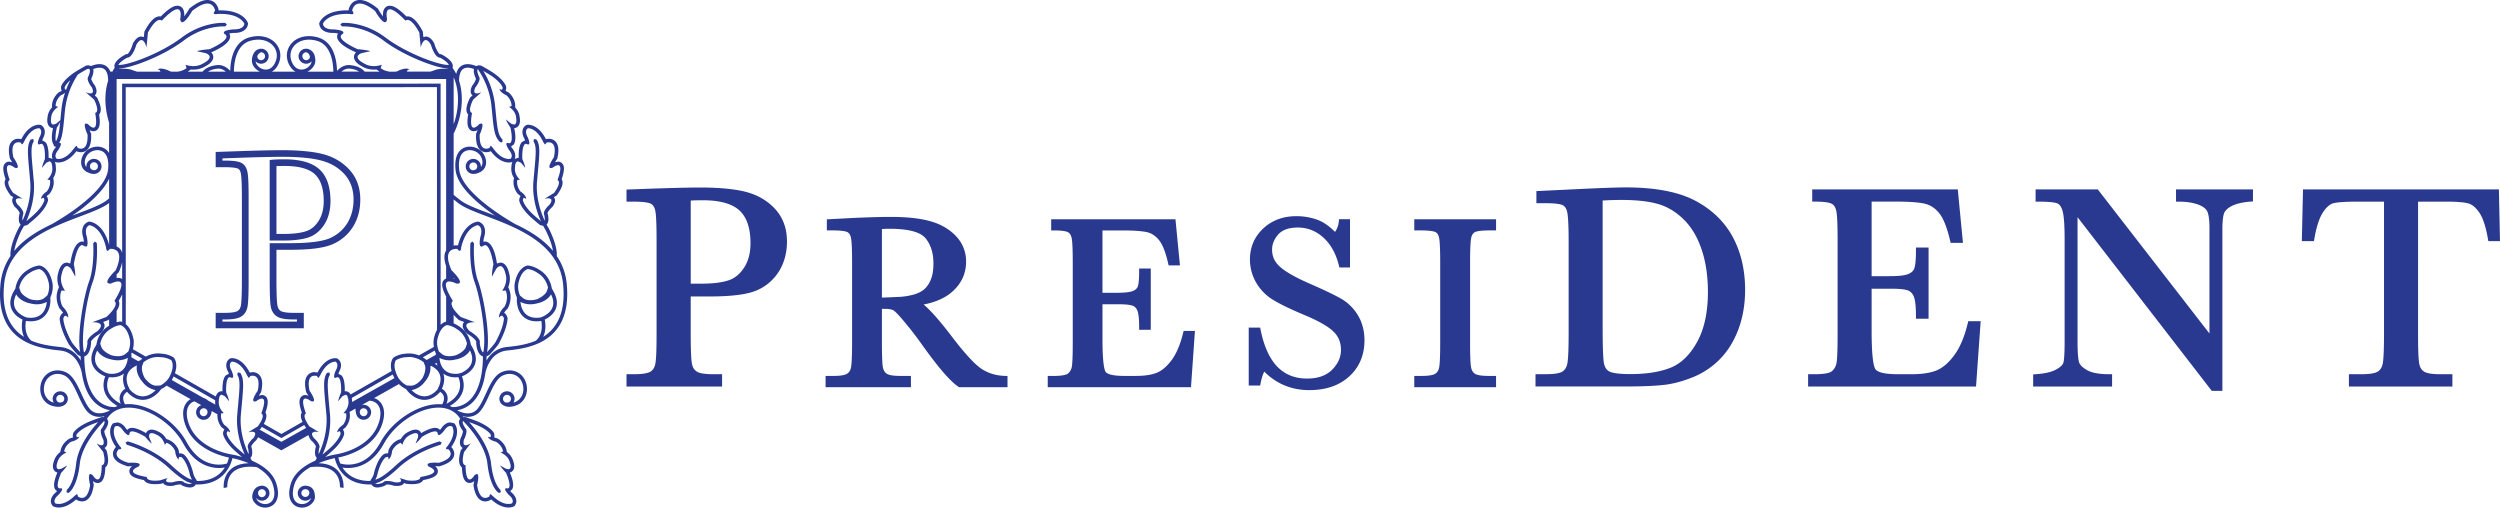
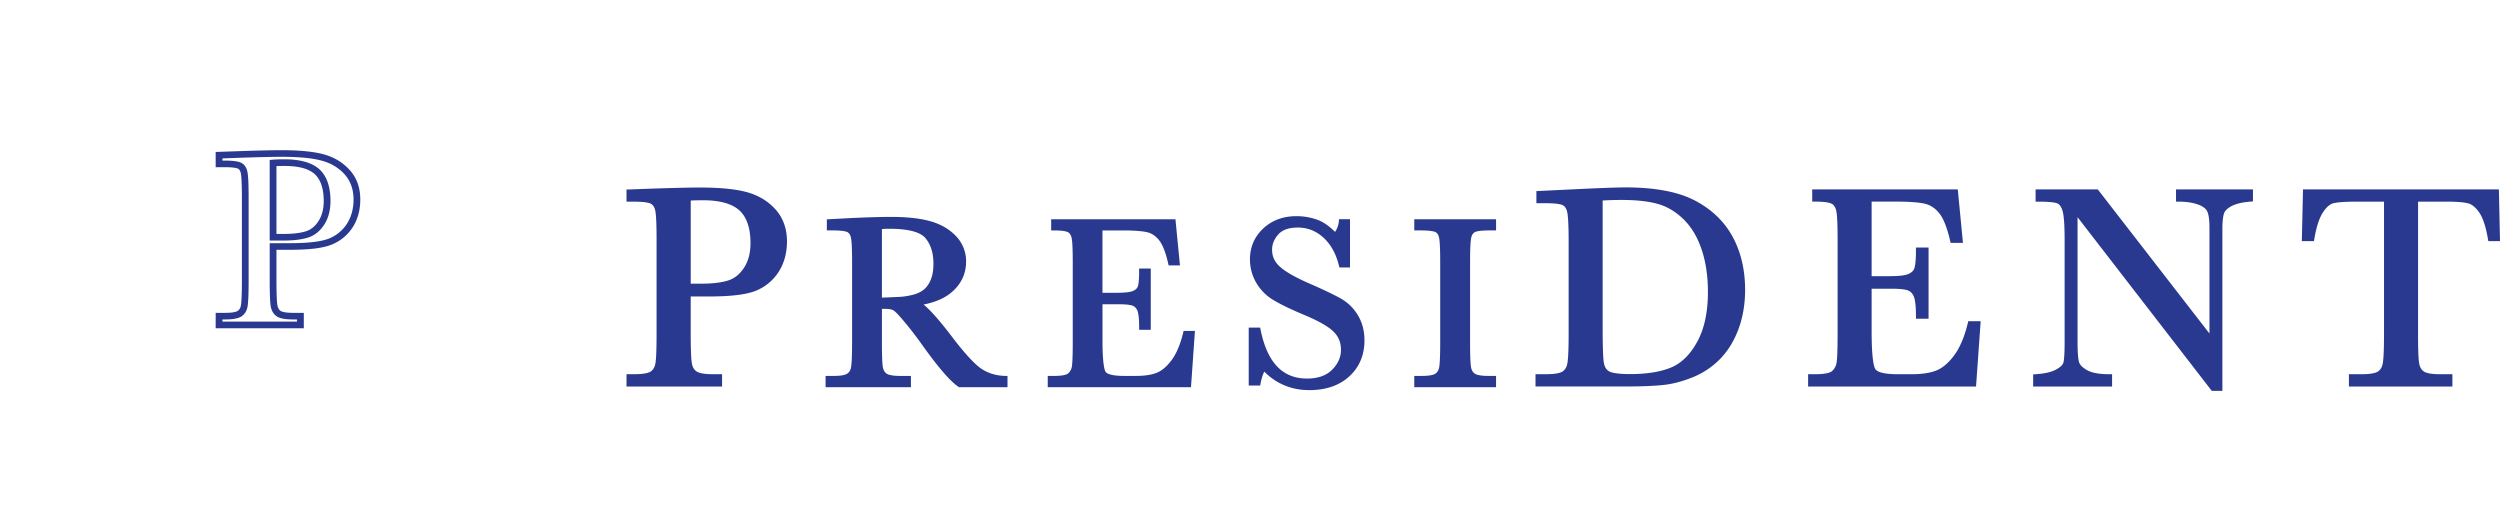
<svg xmlns="http://www.w3.org/2000/svg" width="197" height="40" viewBox="0 0 197 40" fill="none">
-   <path d="M44.66 22.376a4.662 4.662 0 00-.788-2.202c.07-.857-.62-2.161-.655-2.226a2.768 2.768 0 01-.146-.26l.037-.033c.17-.212.105-.603.05-.817l-.01-.028-.006-.012c.01-.09.186-.32.366-.478l.025-.022.022-.03c.069-.101.28-.406.13-.675l-.035-.057.164-.102.047-.027.032-.046c.382-.523.51-.894.404-1.166l-.037-.081c.209-.616.233-.979.078-1.192a.438.438 0 00-.369-.185l-.232.043.142-.223.03-.042.014-.053c.135-.603.094-1.02-.122-1.277a.708.708 0 00-.558-.25l-.228.028c-.533-1.047-1.195-1.134-1.39-1.134l-.07.003-.065.012-.062.039c-.356.243-.301.709-.103 1.049l.05.127-.248.133c-.25.26-.267.893-.253 1.25l-.056-.006-.261.086c.12-.281-.002-.622-.21-.86l-.075-.12.195-.139c.234-.287.134-.944.053-1.308a.442.442 0 00.32-.158c.178-.21.137-.554.113-.678-.024-.35-.19-.61-.352-.79v-.116c-.005-.646-.494-1.045-.514-1.06l-.03-.022-.033-.016-.186-.097a.573.573 0 00.04-.351l-.008-.036-.017-.033c-.294-.6-1.127-1.096-1.217-1.149-.247-.16-.668-.389-.683-.397l-.03-.02-.034-.006-.155-.024-.214.063c-.267-.112-.745-.25-1.123-.038-.221.125-.368.347-.447.656a3.698 3.698 0 00-.283-.467l.018-.161c-.032-.42-.62-.766-.875-.897l-.06-.03h-.07c-.101-.008-.328-.386-.445-.804l-.008-.031-.017-.033c-.073-.128-.298-.522-.656-.522l-.192.042-.038-.376-.004-.056-.028-.05c-.414-.772-.802-1.15-1.185-1.15l-.083.009C31.282.549 30.937.454 30.72.454a.493.493 0 00-.394.182c-.145.175-.16.443-.145.652a3.989 3.989 0 01-.373-.561l-.03-.047-.045-.037C29.192.213 28.74 0 28.355 0c-.616 0-.848.528-.888.804l-.001.015-.133-.004c-1.787 0-2.143.927-2.157.966l-.024.066.01.07c.065.425.463.68 1.065.68l.069-.004c.148.015.26.03.338.043a.503.503 0 00-.069.275c.012.22.226.668 1.492 1.216a.49.49 0 00-.163.353c-.01.387.454.66.624.745.28.175.602.261.949.261l.2-.008.16.115c.026.022.053.035.08.052h-1.168c-.184-.224-.517-.442-1.133-.513-.383-.043-.762.13-1.049.46-.018-.81-.23-2.289-1.517-2.646-.856-.239-1.67-.035-2.119.537-.392.489-.422 1.153-.073 1.727.117.194.262.343.434.435h-1.864c.173-.092.32-.24.435-.432.344-.577.315-1.241-.073-1.73-.453-.573-1.265-.776-2.122-.539-1.287.359-1.499 1.838-1.514 2.647-.287-.33-.67-.503-1.051-.46-.614.072-.949.29-1.132.514h-1.17c.026-.017.054-.03.082-.052l.162-.114.195.007c.35 0 .671-.086.95-.263.169-.083.637-.354.627-.743a.5.5 0 00-.165-.353c1.267-.548 1.479-.997 1.492-1.217a.496.496 0 00-.067-.274 5.35 5.35 0 01.337-.043l.07.002c.598 0 1-.253 1.065-.678l.01-.07-.026-.062c-.013-.044-.371-.97-2.155-.97l-.136.004-.002-.015C17.193.526 16.959 0 16.341 0c-.38 0-.833.214-1.378.641l-.045.037-.027.048a4.228 4.228 0 01-.374.56c.014-.208.001-.475-.144-.652a.501.501 0 00-.394-.182c-.219 0-.561.096-1.304.842l-.086-.007c-.382 0-.768.377-1.182 1.15l-.028.05-.008.056-.034.375-.193-.041c-.36 0-.58.396-.657.522l-.018.032-.007.032c-.115.418-.342.796-.444.803H9.95l-.063.03c-.25.132-.84.48-.875.897l.02.162c-.07.09-.119.19-.176.289H8.69a.89.89 0 00-.388-.476c-.38-.214-.856-.076-1.123.035l-.216-.062-.156.023-.031.007-.028.015c-.018.012-.437.246-.687.402l-.085.052-.026.016c-.255.164-.865.586-1.108 1.08l-.014.034-.007.035a.546.546 0 00.042.352l-.187.097-.034.014-.029.023c-.022.018-.512.414-.516 1.06v.116a1.308 1.308 0 00-.353.788c-.023.126-.063.471.117.68a.427.427 0 00.316.158c-.08.356-.172.992.04 1.287l.033.135.104.043.066-.018h.005l-.071.12c-.21.24-.335.58-.212.86l-.26-.085-.054.005c.01-.357-.005-.99-.259-1.247l-.244-.135.049-.128c.198-.34.252-.805-.101-1.049l-.057-.036-.073-.014-.07-.003c-.194 0-.856.084-1.39 1.134l-.228-.029a.712.712 0 00-.56.248c-.211.26-.252.677-.12 1.279l.013.054.031.042.14.227-.23-.047a.439.439 0 00-.369.185c-.157.213-.133.576.08 1.193l-.038.078c-.106.274.02.644.4 1.166l.034.048.049.027.16.102-.034.057c-.146.27.065.574.132.675l.021.03.025.022c.178.154.355.387.364.477l-.002.013-.012.031c-.053.211-.118.602.05.813l.037.038c-.087.166-.145.26-.15.267-.028.054-.72 1.358-.65 2.215a4.706 4.706 0 00-.786 2.202c-.279 2.837.92 4.102 2.26 4.693l.002.002v-.001c.882.388 1.819.485 2.43.55 1.338.14 1.664 1.492 1.722 1.798.166 1.088.54 1.889 1.12 2.392.39.335.787.466 1.084.515l-.048.04c-.009.006-.955.538-1.531-.138-.251-.294-.454-.73-.664-1.194-.324-.712-.663-1.448-1.237-1.704-.443-.196-.9-.189-1.283.02-.394.217-.655.623-.71 1.111-.06.495.11.967.454 1.267.15.127.325.215.512.264.557.16.835-.024.835-.024a.59.59 0 00.36-.54.595.595 0 00-.598-.591.596.596 0 00-.598.591.59.59 0 00.084.298.952.952 0 01-.404-.21c-.277-.235-.412-.618-.364-1.021.05-.4.254-.726.57-.9.3-.168.665-.173 1.027-.009.472.208.786.899 1.093 1.562.208.46.426.936.702 1.26.283.33.642.441.986.441.13 0 .258-.015.378-.044l-.043.069-.077-.01-.06.005-.031.001-.033.014a15.81 15.81 0 00-.75.266c-.096.035-1.009.373-1.414.908l-.024.027-.012.035a.543.543 0 00-.023.352l-.203.065-.038.008-.032.016c-.023.013-.58.314-.71.947l-.021.116a1.35 1.35 0 00-.498.71c-.05.131-.16.488.007.724a.42.42 0 00.262.178c-.173.402-.38 1.023-.173 1.333l.14.134-.092.103c-.313.247-.526.662-.287 1.01l.04.063.064.03a.928.928 0 00.416.085c.304 0 .78-.111 1.359-.631.081.051.259.15.475.15.33 0 .757-.215.918-1.24l.009-.056-.013-.053-.052-.255a.57.57 0 00.366.153c.516 0 .59-.735.604-1.223l.083-.081c.18-.224.188-.607.03-1.207l-.015-.055-.035-.043-.117-.15.109-.093c.15-.186.11-.446.068-.625l-.008-.033-.015-.03c-.11-.208-.191-.487-.17-.576l.01-.006.02-.026c.174-.249.356-.595.225-.841l-.052-.07c.457-.72 1.17-.88 1.707-.88h.01c1.54.005 3.432 1.251 4.302 2.84.888 1.614 2.061 1.917 2.817 1.917.175 0 .326-.017.45-.037-.334.527-.976 1.078-2.213 1.059l.001-.053-.057-.08s-.147-.208-.205-.418c-.022-.105-.226-1.035-.71-1.503l-.026-.028-.032-.015a.6.6 0 00-.29-.082l-.063.007-.034-.208-.002-.034-.013-.035c-.011-.023-.232-.607-.857-.822l-.112-.04a1.33 1.33 0 00-.647-.588c-.074-.035-.295-.149-.51-.149a.486.486 0 00-.371.16l-.07.117c-.231-.14-.745-.413-1.094-.413a.479.479 0 00-.367.142l-.018.02-.094-.107c-.066-.103-.328-.483-.72-.483l-.262.058-.063.029-.042.058c-.054.069-.48.689.293 1.792-.093.096-.293.346-.221.672.08.362.44.634 1.11.838l.057.016.057-.006s.12-.01.266-.01c-.128.106-.231.254-.211.438.033.316.37.512 1.15.657l.034.051c.143.182.416.272.837.272.121 0 .263-.007.418-.023l.027-.004.03-.008.168-.051c.134.226.455.226.565.226l.186-.01.034-.003.036-.01a1.82 1.82 0 01.493-.093l.113.014.032.052.07.03c.033.017.317.142.576.142.213 0 .378-.09.467-.243l.129.005c2.105 0 2.64-1.577 2.757-2.075.232.05.736.175 1.281.4-.64.02-1.138.202-1.477.54-.507.503-.51 1.185-.492 1.418a2.35 2.35 0 01.282-.062c-.008-.221.018-.772.414-1.162.388-.386 1.03-.528 1.909-.427.556.318 1.063.76 1.258 1.355.228.694.15 1.22-.21 1.447-.268.173-.657.135-.904-.083a.654.654 0 01-.2-.28l.007-.005a.596.596 0 001.05-.382c0-.325-.27-.59-.598-.59a.563.563 0 00-.134.02v-.003c-.012.002-.02.005-.03.008l-.038.01c-.552.155-.56.822-.56.822-.005.214.1.42.313.608.195.171.457.263.71.263.186 0 .375-.05.539-.151.225-.142.709-.598.328-1.768-.284-.87-1.12-1.434-1.913-1.781a3.747 3.747 0 01-.122-.218l.04-.035c.168-.211.1-.602.047-.818l-.009-.026-.008-.017c.013-.087.19-.316.367-.474l.026-.024.021-.028c.028-.04.08-.115.12-.206l1.838 1.032 2.138-1.203a.955.955 0 00.173.377l.021.028.024.023c.181.157.355.388.366.475l-.006.017-.005.026c-.057.219-.12.606.045.818l.037.04a3.293 3.293 0 01-.12.214c-.79.346-1.63.91-1.914 1.78-.38 1.17.106 1.624.329 1.767.164.101.35.152.54.152.254 0 .513-.092.708-.263.213-.189.318-.394.312-.608a.383.383 0 00-.014-.1c-.01-.252-.104-.659-.59-.74v.005a.598.598 0 00-.755.567c0 .328.271.592.598.592.19 0 .354-.088.465-.22a.614.614 0 01-.205.296c-.248.218-.637.256-.904.088-.361-.231-.438-.759-.213-1.452.196-.597.703-1.036 1.262-1.355.877-.101 1.52.041 1.906.427.397.39.423.94.417 1.162.11.016.21.038.28.06.018-.235.013-.914-.491-1.416-.34-.338-.837-.522-1.477-.541a7.69 7.69 0 011.28-.4c.116.499.65 2.076 2.756 2.076l.132-.005c.087.152.252.243.466.243.26 0 .542-.125.574-.141l.073-.032.033-.05.108-.015c.186 0 .42.067.497.093l.035.01.033.003.186.01c.11 0 .43 0 .567-.227l.17.052.025.008.028.004c.156.016.295.023.42.023.42 0 .695-.09.837-.272l.034-.051c.78-.145 1.115-.341 1.151-.658.015-.183-.087-.331-.215-.437.148 0 .268.01.268.01l.058.006.054-.016c.67-.203 1.034-.476 1.112-.839.072-.325-.127-.575-.22-.669.771-1.105.344-1.725.295-1.794l-.045-.058-.065-.03-.26-.057c-.394 0-.656.378-.722.483l-.093.106-.02-.019a.48.48 0 00-.366-.142c-.348 0-.862.273-1.095.413l-.07-.118a.483.483 0 00-.369-.159c-.213 0-.44.113-.512.15a1.346 1.346 0 00-.645.587l-.112.037c-.624.217-.846.802-.856.825l-.01.034-.005.035-.033.207-.067-.006a.597.597 0 00-.287.082l-.032.019-.026.024c-.482.468-.689 1.395-.71 1.503-.057.21-.203.417-.206.419l-.058.079.004.053c-1.228.015-1.873-.532-2.209-1.055.12.02.271.033.444.033.758 0 1.93-.303 2.817-1.918.873-1.587 2.763-2.834 4.306-2.839h.008c.534 0 1.249.16 1.703.88l-.05.07c-.132.246.05.592.228.84l.018.025.011.01c.023.087-.061.365-.169.573l-.017.03-.007.034c-.041.178-.083.438.068.624l.106.094-.117.15-.033.044-.013.054c-.159.599-.152.983.028 1.206l.082.083c.015.486.09 1.22.605 1.22.14 0 .264-.063.367-.152l-.052.256-.011.053.005.056c.161 1.025.59 1.24.919 1.24.22 0 .395-.098.476-.154.579.523 1.053.635 1.355.635a.928.928 0 00.419-.085l.06-.03.042-.064c.244-.348.025-.763-.283-1.009l-.093-.103.14-.135c.207-.31 0-.93-.172-1.333a.416.416 0 00.258-.177c.168-.237.056-.596.007-.725a1.323 1.323 0 00-.497-.71l-.02-.112c-.13-.636-.687-.937-.709-.948l-.033-.018-.036-.008-.203-.066a.548.548 0 00-.026-.351l-.013-.032-.02-.03c-.405-.535-1.32-.873-1.415-.908a19.723 19.723 0 00-.752-.268l-.031-.012-.033-.001-.06-.005-.075.01-.047-.07c.122.03.25.045.382.045.341 0 .7-.111.984-.442.276-.324.496-.8.705-1.26.304-.664.619-1.353 1.094-1.561.358-.165.723-.16 1.026.008.313.172.521.5.569.9.05.403-.087.786-.367 1.02a.912.912 0 01-.397.21l-.004-.003a.563.563 0 00.083-.293.596.596 0 00-.599-.592.596.596 0 00-.596.592c0 .25.16.46.383.544.046.029.317.165.825.02l.007-.006c.18-.052.347-.137.49-.259.346-.297.516-.771.458-1.266-.06-.489-.318-.893-.714-1.11-.382-.21-.839-.217-1.283-.02-.573.256-.91.991-1.235 1.701-.214.465-.414.902-.664 1.196-.573.673-1.494.16-1.533.138h-.003l-.044-.04c.297-.05.696-.18 1.086-.516.575-.499.95-1.298 1.115-2.371.046-.26.371-1.678 1.725-1.818.612-.065 1.55-.162 2.43-.552l.002.003v-.003c1.337-.59 2.537-1.855 2.262-4.692zM4.75 31.112c.172 0 .314.14.314.316a.307.307 0 01-.131.248.465.465 0 01-.327.025.314.314 0 01-.17-.273c0-.176.14-.316.313-.316zm3.27 2.642c-.237.214.122.895.122.895.081.343-.011.44-.142.44-.17 0-.399-.162-.399-.162l.533.692c.262.996-.053 1.036-.11 1.036h-.007c-.013.882-.165 1.126-.324 1.126-.196 0-.404-.36-.404-.36l-.157-.07c-.252 0-.03.878-.03.878-.132.823-.41 1.005-.637 1.005-.186 0-.335-.122-.335-.122-.01-.131-.043-.174-.084-.174l-.157.127c-.557.539-.992.646-1.258.646a.67.67 0 01-.281-.05c-.21-.304.242-.65.242-.65.494-.517.244-.537.21-.537h-.004l-.068.012c-.468 0 .099-1.243.099-1.243.104-.087.495-.556.448-.556l-.02.01c-.13.078-.432.243-.432.243l-.173.034c-.344 0-.124-.553-.124-.553.144-.56.711-.756.711-.756l-.184-.102c.103-.516.563-.758.563-.758.559-.135.63-.382.63-.382l-.125.026c-.17 0-.079-.227-.079-.227.372-.491 1.286-.813 1.286-.813.117-.05.27-.102.406-.15-.524.571-1.579 1.882-1.734 3.264-.185 1.666-.725 2.065-.73 2.066l-.038.192.118.06.08-.022c.026-.017.65-.442.854-2.265.18-1.627 1.757-3.217 1.92-3.38.137.125-.185.58-.185.58zm6.945 4.384c-.205 0-.454-.116-.454-.116-.062-.09-.195-.121-.337-.121-.269 0-.585.107-.585.107l-.164.005c-.596 0-.209-.349-.209-.349l-.613.189a3.256 3.256 0 01-.386.024c-.727 0-.644-.29-.644-.29-1.98-.323-.668-.814-.668-.814.298-.27-.13-.314-.464-.314-.177 0-.325.01-.325.01-1.475-.446-.75-1.07-.75-1.07l.059.004c.278 0 .023-.23.023-.23-.781-1.042-.378-1.576-.378-1.576l.143-.029c.277 0 .485.362.485.362.234.287.36.361.428.361l.083-.08c-.013-.16.074-.218.203-.218.354 0 1.04.43 1.04.43.069.107.447.518.492.518v-.026a8.589 8.589 0 01-.183-.452c-.048-.257.058-.331.185-.331.17 0 .385.12.385.12.543.224.657.801.657.801l.133-.163c.504.176.682.657.682.657.05.556.293.668.293.668-.035-.17.023-.213.088-.213l.148.043c.444.433.631 1.364.631 1.364.038.147.11.288.166.383-.143-.02-.608-.172-1.637-1.132-1.438-1.334-3.346-1.856-3.429-1.88l-.175.097.1.17c.02.008 1.923.53 3.304 1.815 1.108 1.03 1.634 1.208 1.859 1.215l-.186.061zm5.401.58a.325.325 0 01.099-.115c.001-.003.006-.003.008-.005a.312.312 0 11.165.577.304.304 0 01-.265-.16c-.053-.133-.04-.231-.007-.297zm4.013.14l-.005.003a.314.314 0 01-.627 0c0-.172.14-.312.313-.312a.59.59 0 01.157.029v.002s.13.06.159.212h-.011l.016.017a.214.214 0 01-.002.05zm10.256-4.078c-.08.023-1.99.547-3.427 1.88-1.03.958-1.492 1.11-1.635 1.13.056-.093.125-.234.161-.38 0 0 .191-.932.635-1.363l.143-.045c.067 0 .126.043.088.213 0 0 .243-.112.295-.668 0 0 .181-.48.682-.656l.138.162s.108-.578.653-.8c0 0 .216-.12.384-.12.132 0 .235.074.187.33 0 0-.12.316-.18.452l-.002.024c.044 0 .421-.408.491-.516 0 0 .684-.43 1.039-.43.128 0 .215.06.206.218l.08.08c.07 0 .197-.073.427-.361 0 0 .211-.361.488-.361l.14.03s.406.532-.375 1.572c0 0-.256.232.021.232l.06-.003s.729.622-.75 1.07c0 0-.151-.015-.324-.015-.336 0-.762.047-.466.318 0 0 1.312.491-.669.814 0 0 .084.29-.642.29-.11 0-.24-.006-.39-.024l-.612-.189s.388.35-.208.35l-.162-.008s-.317-.105-.589-.105c-.141 0-.272.03-.333.123 0 0-.252.115-.455.115l-.184-.062c.224-.009.749-.185 1.853-1.215 1.383-1.284 3.288-1.807 3.308-1.814l.102-.17-.178-.099zm5.453-3.074a.674.674 0 01-.26.002.304.304 0 01-.19-.28.313.313 0 11.626 0 .313.313 0 01-.176.278zm-3.596 1.47c.165.162 1.74 1.751 1.92 3.38.203 1.82.83 2.247.857 2.263l.075.023.121-.06-.036-.191c-.007-.003-.546-.401-.733-2.068-.152-1.381-1.211-2.692-1.733-3.263.136.048.287.099.403.15 0 0 .918.321 1.29.812 0 0 .09.227-.08.227l-.127-.026s.073.25.632.384c0 0 .459.242.563.756l-.186.106s.568.192.714.752c0 0 .22.553-.126.553l-.172-.036s-.303-.162-.432-.242l-.02-.008c-.049 0 .342.468.446.553 0 0 .568 1.245.1 1.245l-.068-.012h-.003c-.034 0-.283.02.211.536 0 0 .452.347.241.651 0 0-.102.05-.284.05-.262 0-.698-.107-1.256-.646l-.158-.127c-.038 0-.073.043-.08.174 0 0-.15.122-.337.122-.225 0-.51-.182-.637-1.006 0 0 .222-.878-.027-.878l-.16.072s-.21.359-.403.359c-.16 0-.311-.244-.322-1.126h-.01c-.056 0-.37-.04-.107-1.036l.532-.692s-.231.16-.401.16c-.131 0-.225-.095-.14-.44 0 0 .36-.68.118-.893 0 0-.319-.455-.185-.578zm4.089-19.972s-.005-.486.237-.486l.232.105s.222.255.313.376l.016.012c.04 0-.152-.553-.218-.672 0 0-.067-1.207.29-1.207l.132.044.047.008c.067 0 .166-.072-.05-.58 0 0-.297-.479.01-.693l.035-.004c.14 0 .711.07 1.189 1.092l.12.179c.035 0 .076-.034.12-.135 0 0 .082-.03.189-.03.246 0 .629.155.402 1.188 0 0-.592.844-.24.844l.124-.02s.255-.207.44-.207c.197 0 .31.227-.04 1.172 0 0 .395.096-.267 1.011l-.752.463s.139-.036.276-.036c.205 0 .408.081.132.485 0 0-.584.511-.438.795 0 0 .075.299.042.481-.302-.656-.715-1.817-.603-3.1.023-.26.047-.502.063-.725.144-1.502.198-2.127-.105-2.572l-.2-.04-.037.195c.247.364.194.957.06 2.393l-.065.727c-.114 1.31.279 2.472.589 3.16a11.776 11.776 0 01-.513-.436s-.74-.617-.909-1.205c0 0-.003-.194.11-.194l.154.078s.022-.261-.45-.579c0 0-.343-.386-.253-.902l.21-.034s-.459-.377-.392-.951zm-2.836-7.163s-.23-.501-.074-.601l.022.074c.01.011.866 1.19 1.029 2.79.022.204.039.395.057.573.127 1.303.187 1.902.617 2.308l.1.04.1-.043-.002-.195c-.354-.336-.409-.9-.53-2.137-.018-.177-.037-.37-.059-.574a6.528 6.528 0 00-.924-2.692c.135.077.29.169.406.242 0 0 .839.48 1.111 1.031 0 0 .042.213-.09.213l-.149-.052s.024.258.547.491c0 0 .405.325.407.846l-.199.07s.522.292.56.865c0 0 .1.526-.181.526l-.213-.067s-.266-.211-.38-.316l-.016-.011c-.043 0 .25.521.336.627 0 0 .298 1.24-.101 1.24l-.105-.023-.028-.004c-.065 0-.204.05.131.567 0 0 .38.42.114.683l-.134.017c-.23 0-.721-.106-1.266-.88l-.141-.157c-.035 0-.073.037-.105.157 0 0-.125.069-.27.069-.24 0-.548-.178-.516-1.11 0 0 .408-.876.115-.876l-.146.046s-.248.283-.437.283c-.175 0-.297-.24-.134-1.167 0 0-.407-.023.083-1.038l.655-.586s-.201.092-.362.092c-.164 0-.287-.093-.117-.464 0 0 .485-.605.29-.857zm-1.997.05c.504 1.136.407 2.575 0 3.702V6.092zm0 4.434c.583-1.122.872-2.772.428-4.157.003-.5.124-.823.36-.957.252-.143.592-.056.814.029-.056.217.035.498.134.714l.01.028.011.013c.005.088-.128.348-.272.53l-.024.028-.013.03c-.048.107-.194.422-.033.66l.07.078-.143.128-.043.036-.026.054c-.278.577-.336.964-.184 1.214l.052.073c-.094.614-.061.965.106 1.158a.43.43 0 00.336.157.603.603 0 00.307-.092l-.1.243-.021.05-.003.053c-.023.579.078.97.302 1.192a.685.685 0 00.5.207c.157 0 .29-.045.36-.079.584.772 1.138.89 1.421.89.119 0 .198-.02.22-.028l.06-.019c-.067.165-.082.35-.082.43-.038.35.08.638.208.84l-.02.113c-.113.638.3 1.113.318 1.133l.025.027.028.02.167.13a.543.543 0 00-.105.336v.037l.01.034c.182.643.916 1.273.995 1.34.217.198.586.499.605.51l.024.024.03.012.224.054h.001c.091.171.152.274.164.29.006.01.494.93.602 1.681-.761-.916-1.83-1.573-2.927-2.09h-.002c-.04-.024-4.252-2.33-4.458-4.321-.089-.803.116-1.33.563-1.481.416-.142.898.078 1.093.372.198.302.235.62.1.852l-.05.063.005-.051a.597.597 0 00-.598-.591.596.596 0 00-.599.591c0 .328.267.592.6.592.024 0 .05-.007.075-.008l.004.002s.15.03.53-.175c.006-.007.015-.01.026-.016a.223.223 0 00.036-.02v-.013a.742.742 0 00.218-.238c.189-.324.149-.748-.106-1.137-.287-.439-.927-.658-1.429-.486-.34.113-.885.497-.755 1.772.138 1.327 1.812 2.72 3.107 3.604a54.008 54.008 0 01-.522-.2c-.938-.352-1.749-.658-2.195-1.005-.2-.156-.376-.295-.54-.431v-4.829zm1.7 2.84l-.06.03c-.063.018-.128.032-.188.01a.304.304 0 01-.216-.292.31.31 0 11.623 0c0 .1-.046.184-.117.244-.004 0-.008.003-.008.003l-.034.005zm-1.985-7.723l.033-.029c.006.01.01.022.017.032h-.053l.003-.003zm-5.996-.432c-.243 0-.531-.053-.806-.227 0 0-.952-.464-.185-.79 0 0 .455-.106.66-.143.2-.035-.693-.168-.925-.168h-.016s-1.891-.81-1.187-1.213c0 0 .341-.27-.71-.353l-.07.002c-.197 0-.722-.037-.783-.443 0 0 .284-.78 1.888-.78l.22.007.157.02c.117 0 .232-.049.04-.282 0 0 .077-.56.605-.56.27 0 .651.146 1.2.581 0 0 .499.89.779.89.079 0 .139-.07.167-.246 0 0-.173-.773.22-.773.21 0 .585.219 1.233.897 0 0 .05-.06.154-.06.17 0 .481.16.935.998l.111 1.173s.132-.582.4-.582c.112 0 .247.098.406.377 0 0 .275 1.01.72 1.01 0 0 .555.287.69.57-.761.046-3.364-.922-4.985-2.152-1.702-1.282-3.368-1.163-3.44-1.157l-.13.15.151.128c.018-.001 1.637-.114 3.244 1.101 1.65 1.248 4.209 2.2 5.11 2.213l-.029.021s-.098-.005-.237-.005c-.21 0-.522.016-.747.094 0 0-.161.064-.4.137h-1.842c-.003-.062.04-.127.2-.19 0 0-.078-.048-.245-.048-.162 0-.406.043-.746.222 0 0-.028.009-.08.016H30.7a1.543 1.543 0 01-.704-.272l.088-.272s-.262.109-.616.109zm-1.894.2c.306.033.547.119.728.235h-1.389c.179-.155.402-.265.66-.234zm-4.478-.338c-.292-.482-.27-1.015.049-1.42.382-.479 1.079-.645 1.819-.44 1.118.312 1.294 1.702 1.307 2.433h-2.046a1.14 1.14 0 00.58-.602.865.865 0 00.018-.502l.004-.008s-.03-.483-.505-.66a.595.595 0 00-.795.558c0 .325.269.59.6.59a.598.598 0 00.44-.193v-.009.009l-.034.12c-.1.28-.401.502-.71.531-.296.026-.553-.116-.727-.407zm1.328-.575a.306.306 0 01-.298.247.313.313 0 01-.01-.625c.04.005.26.046.308.378zm-4.686-1.284c.742-.206 1.439-.04 1.819.439.323.405.342.936.052 1.419-.176.292-.433.437-.729.408a.858.858 0 01-.713-.531l-.028-.12h-.003l.003-.003v.003a.596.596 0 001.035-.397.596.596 0 00-.598-.593.572.572 0 00-.245.058l-.006-.002c-.352.14-.445.575-.467.725 0 0 0 .011-.004.02l-.005.04.004.002c-.007.119 0 .24.045.362.097.264.315.475.576.602h-2.042c.01-.73.184-2.121 1.306-2.432zm.838.904a.31.31 0 01.31.314.312.312 0 01-.31.313.305.305 0 01-.27-.164c-.125-.301.27-.463.27-.463zm-3.45 1.294c.261-.033.483.075.663.234h-1.39c.182-.116.423-.202.727-.234zm-7.102-.866c.441-.004.717-1.01.717-1.01.159-.28.294-.377.405-.377.27 0 .4.582.4.582l.113-1.173c.453-.837.762-.998.931-.998a.22.22 0 01.158.06c.648-.678 1.022-.901 1.233-.901.396.005.217.778.217.778.028.175.09.245.168.245.279 0 .777-.89.777-.89.552-.435.934-.581 1.2-.581.528 0 .608.56.608.56-.194.233-.08.278.041.278l.157-.016.22-.007c1.606 0 1.886.78 1.886.78-.06.406-.588.44-.78.44H18.4c-1.049.083-.71.354-.71.354.706.402-1.188 1.213-1.188 1.213h-.014c-.23 0-1.126.135-.925.168.205.038.66.142.66.142.768.327-.186.79-.186.79a1.48 1.48 0 01-.807.228c-.353 0-.613-.109-.613-.109l.084.272a1.531 1.531 0 01-.698.272h-.5a.684.684 0 01-.078-.016c-.335-.175-.584-.222-.746-.222-.169 0-.248.049-.248.049.16.062.208.128.204.19h-1.842c-.24-.073-.401-.138-.401-.138-.224-.08-.535-.094-.75-.094-.138 0-.236.006-.236.006l-.027-.026c.9-.007 3.46-.958 5.112-2.208 1.606-1.216 3.222-1.105 3.238-1.102l.155-.128-.132-.15c-.068-.007-1.738-.125-3.437 1.158-1.623 1.23-4.23 2.202-4.985 2.152.137-.283.693-.571.693-.571zm25.133 1.68v13.513c-.181.292-.18.701 0 1.238v.971a.506.506 0 00-.239.202c-.143.25-.072.628.239 1.215v1.98c-.045.006-.23.057-.434.253L34.72 6.59l-25.097.005.003 13.342c-.026-.083-.05-.164-.094-.232a.804.804 0 00-.342-.284V6.225h25.967zm-7.413 25.453c0-.033.003-.063 0-.097 0-.048-.006-.134-.024-.224l3.23-1.847c.035.089.083.186.136.283l-3.343 1.885zm.907.495a.312.312 0 11-.001.624.321.321 0 01-.219-.1c-.13-.163-.061-.342-.061-.342v-.002a.311.311 0 01.28-.18zm2.4-4.022l-.044.026-.03.036c-.036.047-.282.384-.117 1.026l-3.234 1.845a.66.66 0 00-.087-.125.445.445 0 00-.317-.128l-.054.003c.009-.355-.006-.992-.256-1.249l-.25-.135.05-.13c.203-.336.255-.8-.1-1.047l-.054-.034-.073-.015h-.068c-.198 0-.86.083-1.393 1.13l-.226-.031a.704.704 0 00-.56.254c-.214.257-.254.674-.12 1.274l.01.054.029.046.145.223-.232-.047a.441.441 0 00-.369.183c-.157.218-.132.578.08 1.197l-.039.078c-.066.174-.027.394.099.66l-1.664.951-1.39-.793c.195-.347.25-.609.173-.818l-.04-.078c.212-.62.235-.98.079-1.197a.436.436 0 00-.367-.183l-.233.047.142-.223.03-.046.016-.054c.131-.6.09-1.017-.124-1.274a.704.704 0 00-.56-.251l-.225.027c-.536-1.046-1.195-1.133-1.393-1.133l-.068.004-.065.014-.064.035c-.352.247-.3.71-.1 1.047l.05.13-.249.135c-.25.257-.269.89-.256 1.249l-.055-.005a.447.447 0 00-.316.13.642.642 0 00-.154.288l-3.224-1.839c.258-.753-.022-1.145-.062-1.196l-.028-.035-.04-.026a1.985 1.985 0 00-.89-.278 2.1 2.1 0 00-.302-.024c-.398 0-.717.116-.974.25l-1.015-.58c.104-.399.058-.732.055-.752-.129-.683-.393-1.038-.615-1.223L9.907 6.873l24.525-.005.005 19.116a2.565 2.565 0 00-.262.775 1.95 1.95 0 00.016.578l-1.18.671a2.058 2.058 0 00-1.074-.135 1.98 1.98 0 00-.888.278zm-14.721 4.448a.4.4 0 01-.052.09.308.308 0 01-.228.108.312.312 0 11.287-.44l.005.026a.385.385 0 01-.003.196l-.01.02zm-.299-1.245l-2.494-1.408a2.412 2.412 0 00.14-.279l3.282 1.877-.002.039a1.61 1.61 0 00.009.298l-.58-.325c-.005-.006-.007-.012-.013-.018a1.1 1.1 0 00-.342-.184zm-6.633-7.52l-.042-.136c.11-.18.199-.346.272-.496v2.167a.472.472 0 00-.084-.025l-.049-.013-.05.007c-.093.012-.174.035-.255.056V24.5c.168-.254.24-.475.208-.667zm-.095-1.937c-.037 0-.076.008-.113.015v-.285c.045-.048.086-.094.131-.135l.041-.04.022-.05c.124-.274.195-.515.243-.738l.001 1.324a.552.552 0 00-.325-.09zm.181 3.718s.07.015.166.082c.02.013.044.03.064.05.02.015.04.027.06.045a1.6 1.6 0 01.135.157c.132.18.26.45.335.86 0 0 .04.254-.028.566l-.077.257c-.01.018-.013.042-.024.064l-.228.192c-.142.118-.34.18-.596.18-.253 0-.474-.062-.52-.078-.622-.262-.76-.59-.766-.606l-.103-.29a1.73 1.73 0 01.837-1.184s.023-.014.039-.029a.203.203 0 00.039-.023c.023-.014.056-.031.09-.052l.062-.031a1.68 1.68 0 01.515-.16zm.792 3.163c-.016.01-.039.02-.054.033.007-.017.01-.033.017-.052l.037.02zm-1.452-.443c.153.036.307.057.461.057.383 0 .659-.125.786-.193-.02.31-.177 1.259-1.265 1.259-.091 0-.192-.01-.299-.025l-.076-.048-.01.023c-.293-.112-1.343-.61-.758-1.79.332.562 1.025.694 1.161.717zm1.965.46c-.11.64.335 1.172.428 1.276.367.505.852.636 1.052.67-.148.154-.53.488-1.019.488-.303 0-.648-.13-1.007-.518l-.06-.105-.034-.104-.015.006c-.178-.39-.41-1.236.655-1.713zm-.434-.947l.024-.06.838.478c-.062.045-.122.09-.167.13l-.16.062-.53-.3v-.065l-.005-.245zm1.04 1.924c-.302-.591-.195-.927-.191-.94l.113-.294a5.25 5.25 0 01.182-.126c.082-.053.175-.103.28-.148.191-.077.419-.134.683-.134l.274.02s.39.01.764.236c0 0 .24.306.008.96l-.061.152c-.04.09-.081.183-.141.284 0 0-.011.012-.03.041a.149.149 0 01-.022.03c-.01.015-.02.031-.035.046a.308.308 0 01-.034.04.774.774 0 01-.049.058c-.033.031-.066.067-.105.105a1.09 1.09 0 01-.03.025 1.277 1.277 0 01-.127.099c-.07.055-.152.11-.246.153l-.299.01h-.019c-.477 0-.864-.547-.914-.617zm23.012-1.185c.02.073.04.147.072.224a2.486 2.486 0 00-.215-.142l.143-.082zm-.792-.219a2.157 2.157 0 00-.3-.209l.941-.536c.025.075.054.148.09.225l-.002.111-.73.41zm-2.416.018c.374-.227.766-.236.766-.236l.276-.02c.206 0 .383.042.546.094.072.026.143.048.204.079.158.072.293.158.392.235l.115.294c.008.028.103.366-.196.943-.118.178-.491.615-.91.615h-.02l-.3-.011a1.71 1.71 0 01-.4-.273c-.036-.038-.075-.074-.105-.108a4.53 4.53 0 01-.09-.102c-.007-.007-.01-.016-.017-.023-.043-.055-.066-.091-.066-.091l-.007-.014a2.675 2.675 0 01-.263-.659c-.108-.491.075-.723.075-.723zm2.286 1.683c.09-.095.5-.598.43-1.203l.056-.035c.988.484.77 1.296.594 1.677l-.014-.007-.033.105-.062.105c-.358.388-.702.518-1.006.518-.487 0-.868-.334-1.017-.488a1.66 1.66 0 001.052-.672zm1.144-1.87c.128.068.405.192.79.192.15 0 .307-.02.457-.058.138-.02.83-.153 1.16-.714.587 1.179-.461 1.677-.755 1.79l-.014-.024-.077.048a2.173 2.173 0 01-.295.025c-1.09 0-1.243-.946-1.266-1.259zm2.067-.811c-.011.027-.16.346-.764.602a1.854 1.854 0 01-.523.078c-.256 0-.457-.062-.595-.18l-.227-.195a1.564 1.564 0 01-.077-.226 1.682 1.682 0 01-.066-.45v-.01c0-.06.002-.109.006-.14 0 0 0-.006.002-.01 0-.025.004-.045.004-.045 0-.006 0-.007.002-.012.021-.118.049-.223.08-.317l.02-.064c.029-.087.061-.169.096-.242.008-.013.015-.023.02-.037.193-.37.423-.484.508-.515l.03-.01h.003c.218.027.405.102.534.169v-.004c.134.067.213.127.213.127.573.336.772.855.837 1.186l-.103.295zM9.202 5.613l.034.03.003.002h-.056l.02-.032zm-4.1 1.244c.096-.194.263-.38.44-.539a6.205 6.205 0 00-.33.75l-.018.001c-.133 0-.092-.212-.092-.212zm-.893 2.959c-.283 0-.18-.526-.18-.526.033-.572.556-.865.556-.865l-.2-.072c.002-.52.41-.844.41-.844.144-.064.25-.133.33-.195a6.063 6.063 0 00-.283 1.294c-.02.205-.04.397-.06.577l-.024.282c-.127.11-.338.282-.338.282l-.211.067zm.198 1.313c-.105-.332.076-1.08.076-1.08.05-.065.178-.28.26-.443-.079.771-.147 1.225-.336 1.523zm.178.7c.332-.517.192-.568.126-.568l-.025.004-.034.012c.255-.405.313-.998.42-2.065.014-.18.033-.37.055-.575a6.33 6.33 0 011.007-2.762l.08-.05c.24-.155.675-.392.675-.392l.074-.014c.277 0-.008.623-.008.623-.196.248.29.856.29.856.166.37.045.463-.12.463-.158 0-.364-.092-.364-.092l.658.586c.49 1.015.08 1.038.08 1.038.164.927.041 1.167-.134 1.167-.187 0-.434-.283-.434-.283l-.147-.046c-.29 0 .116.877.116.877.033.932-.275 1.108-.518 1.108-.146 0-.27-.068-.27-.068-.03-.118-.066-.154-.104-.154l-.14.154c-.546.774-1.036.88-1.265.88l-.136-.017c-.264-.264.118-.682.118-.682zM1.38 16.113c-.277-.405-.074-.486.133-.486.136 0 .273.035.273.035l-.749-.461C.374 14.286.77 14.19.77 14.19c-.348-.947-.234-1.174-.04-1.174.184 0 .442.208.442.208l.122.02c.353 0-.24-.843-.24-.843-.228-1.034.153-1.189.402-1.189.106 0 .189.03.189.03.044.1.086.134.12.134l.118-.179c.48-1.022 1.053-1.09 1.192-1.09l.033.001c.308.216.01.695.01.695-.215.508-.117.58-.047.58l.048-.008.128-.044c.359 0 .29 1.206.29 1.206-.064.12-.257.675-.216.675l.016-.014c.091-.121.315-.376.315-.376l.23-.106c.242 0 .238.487.238.487.065.574-.396.95-.396.95l.213.035c.09.515-.255.904-.255.904-.47.315-.448.577-.448.577l.154-.08c.111 0 .11.195.11.195-.169.589-.909 1.205-.909 1.205-.152.141-.391.339-.513.437.311-.693.703-1.855.588-3.16-.023-.262-.047-.504-.065-.723-.135-1.439-.187-2.033.062-2.397l-.038-.195-.2.041c-.306.443-.246 1.068-.107 2.574.019.222.042.462.063.722.115 1.283-.3 2.439-.603 3.098-.033-.18.044-.481.044-.481.145-.282-.44-.793-.44-.793zm.344 1.982a4.6 4.6 0 00.169-.297h.002l.223-.054.032-.012.026-.023c.015-.013.387-.313.605-.51.074-.068.807-.698.988-1.342l.014-.033v-.037a.56.56 0 00-.106-.336l.167-.13.028-.02.027-.027c.016-.02.43-.495.317-1.133l-.02-.112c.127-.204.243-.492.205-.84 0-.081-.01-.266-.079-.43l.06.02c.02.005.101.025.22.025.283 0 .837-.117 1.42-.889.072.034.202.08.36.08a.685.685 0 00.5-.208c.224-.224.323-.614.303-1.192l-.002-.054-.026-.05-.1-.242a.655.655 0 00.307.092.432.432 0 00.339-.16c.169-.19.203-.54.108-1.155l.05-.073c.152-.25.094-.636-.187-1.214l-.024-.054-.04-.036-.141-.128.066-.076c.159-.24.014-.555-.035-.66l-.011-.032-.02-.028c-.149-.182-.283-.442-.277-.53l.01-.013.013-.028c.098-.216.19-.497.131-.714.238-.09.575-.163.815-.03.237.134.358.457.361.958-.342 1.061-.247 2.273.074 3.292v2.401a1.018 1.018 0 00-.552-.447c-.5-.172-1.14.047-1.428.486-.254.39-.294.816-.107 1.137.06.101.137.183.232.25v.001c.002.003.005.003.009.006a.77.77 0 00.193.1c.275.125.39.105.39.105l.001-.002c.024.002.045.008.069.008A.594.594 0 008 13.116a.597.597 0 00-1.195 0l.001.048-.056-.083c-.12-.232-.085-.54.108-.833.192-.295.677-.513 1.095-.371.446.148.648.678.564 1.48-.206 1.992-4.42 4.298-4.463 4.321-1.097.517-2.166 1.174-2.926 2.091.108-.752.593-1.67.596-1.674zm5.366-4.98a.313.313 0 11.625 0c0 .139-.092.25-.217.29-.099.027-.22-.02-.296-.057a.302.302 0 01-.112-.232zm1.507.964v1.56c-.064.047-.118.094-.187.146-.445.345-1.258.653-2.192 1.008-.17.063-.348.13-.522.197 1.068-.732 2.394-1.811 2.9-2.91zM4.763 27.346c-.611-.066-1.482-.158-2.29-.5-.536-.46-.491-1.196-.43-1.555l.015.001c.125.017.247.027.364.027.447 0 .81-.137 1.082-.41.482-.477.471-1.199.469-1.228l-.005-.242a2.002 2.002 0 00.177-1.08c-.227-1.243-.905-1.412-.981-1.428l-.047-.011-.046.004c-.454.06-.789.279-.867.337a2.039 2.039 0 00-.988 1.467l-.112.195c-.301.521-.369.996-.199 1.415.187.458.601.72.868.845-.058.285-.118.85.123 1.362C.874 25.9.1 24.704.325 22.404c.314-3.203 3.597-4.444 5.993-5.352.96-.364 1.79-.677 2.27-1.05.003-.004.006-.004.01-.005v3.298c-.467-1.733-1.492-1.825-1.537-1.829l-.071-.002-.06.027c-.552.238-.492.88-.368 1.237.028.139.041.241.049.32l-.125-.017c-.257 0-.72.228-.948 1.729l-.265-.069c-.478 0-.643.627-.677.795-.142.443-.063.846.05 1.134l-.067.179c-.304.767.088 1.46.104 1.49l.019.029.027.028c.112.114.192.218.245.302-.149.08-.237.258-.265.411l-.007.036v.036c.07.877.699 1.956.726 2.004l.007.006.006.013c.235.32.654.77.671.787l.015.013.015.012.215.117c0 .11.002.22.008.325-.288-.485-.776-.979-1.602-1.063zm-2.33-3.427c.158.04.315.06.469.06.379 0 .654-.12.782-.19-.022.31-.18 1.253-1.262 1.253-.1 0-.208-.008-.324-.027 0 0-1.5-.454-.82-1.814.33.56 1.022.696 1.155.718zm-.917-1.246c.069-.329.27-.847.844-1.18 0 0 .31-.235.747-.29 0 0 .558.113.754 1.196 0 0 .069.443-.136.884l-.224.192c-.139.118-.34.181-.592.181a1.97 1.97 0 01-.527-.078c-.62-.269-.756-.596-.763-.607l-.103-.298zm5.778-.416c.457-1.248.342-3.02.336-3.099l-.15-.129-.136.147c.003.02.117 1.792-.319 2.988-.422 1.154-.973 4.183-.707 5.587-.006-.015-.42-.451-.642-.757 0 0-.627-1.064-.688-1.883 0 0 .046-.227.172-.227.057 0 .122.037.208.145 0 0 .098-.34-.437-.876 0 0-.344-.601-.088-1.257l.288.01s-.506-.612-.258-1.348c0 0 .113-.587.4-.587.089 0 .193.055.318.2 0 0 .224.4.313.579l.017.024c.051 0-.05-.775-.103-.946 0 0 .222-1.517.668-1.517l.2.096.083.026c.09 0 .203-.112.072-.777 0 0-.264-.708.202-.91 0 0 .91.061 1.313 1.75 0 0 .01.267.122.267.03 0 .072-.031.12-.08v.003l.062-.073.062-.003a.72.72 0 01.465.136c.213.17.336.553.002 1.383v-.004l-.069.17s-.096.093-.215.219c-.038.044-.082.09-.122.14a.203.203 0 01-.033.034c-.05.062-.1.127-.143.19l-.01.01c-.152.22-.22.422 0 .453h.007c.018.004.031.008.05.008l.089-.008.054-.023.007-.005a1.48 1.48 0 01.105-.044c.017-.004.035-.012.053-.017.036-.014.073-.025.112-.038a.86.86 0 01.228-.036c.307 0 .49.274-.27 1.504-.008.017-.016.027-.022.038l.018.013c.01.007.02.017.028.027l.01.01c.011.014.022.03.032.053l.004.01a.264.264 0 01.015.09v.005a.477.477 0 01-.02.134l-.002.005c-.047.159-.184.381-.488.697-.067.064-.14.138-.224.214l-1.114.415h.07c.245 0 1.017.05.344.7 0 0-.907.521-.791.931 0 0-.047.557-.247.745v-.016h-.032c-.267-1.232.217-4.235.681-5.496zm1.776 9.815c-.098.01-.719.044-1.311-.475-.719-.626-1.103-1.835-1.115-3.509.197-.062.469-.284.531-1.042l.004-.047-.011-.05c-.015-.095.287-.401.66-.62l.031-.015.025-.025c.115-.112.467-.45.32-.8l-.07-.118.352-.13.051-.02.042-.039c.007-.003.01-.01.018-.016v.502c-.006 0-.015.009-.018.01a2.026 2.026 0 00-.979 1.47l-.112.198c-.302.52-.365.995-.193 1.416.221.538.764.803 1.002.897a1.754 1.754 0 00-.077 1.139c.133.47.482.868 1.035 1.195l-.185.079zm.443-.254c-.55-.299-.893-.663-1.018-1.092-.118-.411-.007-.787.084-1.004l.226.012c.384 0 .705-.1.96-.298l-.004.013c-.152.46-.01.918.115 1.182a.96.96 0 00-.393.45c-.089.223-.079.468.03.737zm8.374 4.705c-.302.093-1.986.493-3.188-1.695-.917-1.666-2.918-2.976-4.552-2.985h-.01c-.098 0-.19.012-.287.016-.139-.258-.18-.487-.107-.675a.7.7 0 01.272-.308l.002.006.014.015c.373.407.783.613 1.218.613.762 0 1.289-.644 1.311-.672l.153-.187c.164-.074.3-.168.417-.262l1.89 1.065c-.006.005-.014.005-.021.01-.245.146-.777.617-.479 1.748.57 2.13 2.92 2.724 3.52 2.841a2.63 2.63 0 01-.153.47zm.337-.718c-.029-.006-2.824-.405-3.427-2.665-.178-.672-.049-1.198.353-1.443.055-.033.114-.05.175-.072l.538.304a.588.588 0 00-.41.557.593.593 0 001.097.316h.002l.013-.016v-.003a.93.93 0 00.114-.392l.455.254a1.47 1.47 0 00.327 1.02l.024.027.031.018.166.132a.556.556 0 00-.105.34v.034l.012.035c.184.641.915 1.273.993 1.338.147.136.363.318.494.425a6.133 6.133 0 00-.852-.209zm2.096-2.209l-.152.093h-.002l-.565.349-.03.02s.069-.019.155-.028l.03-.003a.285.285 0 01.045-.005h.074c.027 0 .05.005.078.008.003 0 .007.005.012.005.026.004.048.01.07.024a.008.008 0 00.005.002c.044.027.07.07.07.131v.01a.417.417 0 01-.02.096.821.821 0 01-.111.208s-.585.509-.437.794c0 0 .076.298.041.481-.302-.657-.716-1.814-.602-3.097.021-.264.045-.504.066-.726.138-1.505.194-2.128-.11-2.573l-.198-.039-.04.192c.25.364.193.961.063 2.396-.023.222-.044.464-.065.726-.115 1.307.279 2.469.589 3.16a10.48 10.48 0 01-.514-.436s-.741-.617-.91-1.208c0 0 0-.193.11-.193l.153.079s.024-.259-.448-.578c0 0-.253-.289-.266-.695l.013-.208.212-.035s-.212-.178-.328-.468a1.016 1.016 0 01-.067-.481s0-.096.02-.198c.023-.136.081-.293.216-.293l.231.106s.225.259.318.378l.015.014c.04 0-.153-.556-.217-.672 0 0-.073-1.21.289-1.21l.13.047.046.007c.068 0 .17-.07-.046-.58 0 0-.298-.48.01-.692l.03-.003c.141 0 .715.068 1.193 1.092l.12.178c.033 0 .075-.037.121-.137 0 0 .082-.027.186-.027.249 0 .63.155.402 1.187 0 0-.592.844-.24.844l.121-.02s.258-.21.445-.21c.195 0 .31.23-.042 1.177 0 0 .295.071-.058.687l-.068.105c-.041.07-.083.137-.143.22zm1.853 1.22l-1.728-.97.03-.015.047-.031.034-.046c.03-.044.05-.074.075-.115l1.545.881 1.798-1.027c.046.074.09.146.147.226l-1.948 1.097zm3.831-2.157c-.027-.26-.048-.504-.069-.725-.128-1.435-.183-2.032.065-2.396l-.04-.192-.198.039c-.304.445-.248 1.068-.11 2.573.023.222.046.462.068.724.11 1.285-.302 2.442-.603 3.1-.036-.181.041-.482.041-.482.146-.285-.437-.794-.437-.794-.137-.199-.156-.319-.117-.389l.003-.003.152-.084a.51.51 0 01.094-.008c.137 0 .276.033.276.033l-.52-.319-.233-.14a6.312 6.312 0 01-.173-.265l-.082-.152c-.268-.524-.01-.594-.01-.594-.35-.947-.236-1.176-.042-1.176.186 0 .44.207.44.207l.125.022c.352 0-.239-.844-.239-.844-.227-1.032.151-1.188.402-1.188.104 0 .184.026.184.026.048.102.088.139.123.139l.12-.179c.478-1.023 1.05-1.09 1.192-1.09h.03c.307.215.012.694.012.694-.215.514-.117.58-.05.58l.05-.007.129-.047c.36 0 .29 1.21.29 1.21-.065.116-.26.672-.22.672l.018-.014c.092-.12.314-.372.314-.372l.233-.109c.076 0 .125.052.16.12l.07.275c.003.053.003.093.003.093.013.09.009.17-.002.248-.031.214-.127.39-.216.51h-.002a.963.963 0 01-.119.14l-.004.004c-.026.028-.048.047-.048.047l.21.035c.09.516-.252.903-.252.903-.471.316-.45.578-.45.578l.156-.079c.113 0 .11.193.11.193-.17.591-.912 1.208-.912 1.208-.153.138-.391.336-.513.435.313-.69.705-1.852.591-3.16zm-.38 3.355c.132-.107.348-.289.494-.425.08-.067.81-.697.991-1.338l.011-.035v-.034a.552.552 0 00-.1-.34l.164-.132.031-.018.022-.027c.017-.02.428-.493.318-1.13l-.01-.075.468-.267-.001.034v.003c0 .05.005.1.011.148.021.195.07.322.1.38l.005.01a.59.59 0 00.522.309c.33 0 .596-.266.596-.59a.595.595 0 00-.596-.592.528.528 0 00-.14.02l.6-.34a.96.96 0 01.44.125c.402.243.53.768.35 1.44-.6 2.26-3.398 2.66-3.428 2.665a5.954 5.954 0 00-.847.209zm9.224-4.155c-.096-.004-.188-.01-.285-.01h-.01c-1.636.003-3.638 1.313-4.556 2.98-1.194 2.18-2.873 1.787-3.181 1.694a2.626 2.626 0 01-.157-.47c.609-.12 2.952-.713 3.518-2.841.3-1.131-.232-1.602-.475-1.748-.072-.044-.15-.068-.226-.094l1.957-1.105c.138.135.32.28.552.386l.153.188c.023.027.548.672 1.31.672.436 0 .848-.207 1.222-.613l.014-.016.001-.006c.102.069.213.17.266.311.075.188.035.414-.103.672zm.369-.775a.954.954 0 00-.397-.453c.123-.264.27-.721.12-1.18l-.007-.015c.256.197.578.298.962.298l.225-.012c.092.214.202.593.082 1.003-.122.43-.468.794-1.017 1.093.109-.27.119-.514.032-.734zm1.724.513c-.593.52-1.216.485-1.313.475l-.182-.08c.55-.323.899-.725 1.034-1.195.13-.46.026-.88-.079-1.14.238-.092.781-.357 1.002-.895.173-.42.107-.9-.194-1.416l-.11-.195a2.029 2.029 0 00-.98-1.472 2.026 2.026 0 00-.372-.198v-.675c.106.12.227.244.371.376l.042.04.054.018.353.131-.07.116c-.15.351.204.69.32.802l.022.025.03.015c.375.22.678.525.661.62l-.01.05.005.047c.063.76.333.98.531 1.042-.013 1.673-.397 2.88-1.115 3.509zm.278-12.566l-.151.127c-.004.078-.12 1.851.339 3.1.46 1.264.945 4.265.679 5.495h-.032v.017c-.198-.189-.247-.745-.247-.745.115-.41-.793-.932-.793-.932-.67-.65.1-.7.343-.7l.07.003-1.114-.415a3.738 3.738 0 01-.566-.627 1.038 1.038 0 01-.1-.18c-.168-.355.043-.454.043-.454-.035-.053-.06-.1-.091-.152-.046-.077-.093-.154-.13-.224-.034-.06-.06-.11-.088-.166l-.08-.16a2.16 2.16 0 01-.056-.134 1.863 1.863 0 01-.053-.144c-.009-.03-.022-.061-.026-.088-.048-.173-.038-.285.002-.357a.207.207 0 01.08-.082c.007-.002.013-.008.019-.011a.381.381 0 01.14-.024c.019 0 .037.006.056.008.096.009.199.034.285.067.118.043.207.089.207.089l.087.007c.482 0-.01-.586-.294-.883l-.001-.004a3.93 3.93 0 00-.17-.168l-.019-.045a4.862 4.862 0 01-.156-.422 2.486 2.486 0 01-.075-.294c-.002-.02-.003-.037-.007-.053a1.396 1.396 0 01-.017-.215c0-.012-.002-.024 0-.038.003-.07.012-.13.025-.187l.014-.036a.554.554 0 01.063-.14c.001-.005.005-.006.007-.009a.407.407 0 01.085-.094.629.629 0 01.123-.082l.017-.006c.036-.015.073-.032.11-.038a.874.874 0 01.205-.025l.085.004c.078.11.142.15.184.15.112 0 .122-.268.122-.268.404-1.689 1.314-1.75 1.314-1.75.465.201.2.91.2.91-.133.665-.017.777.076.777l.079-.026.2-.094c.446 0 .671 1.516.671 1.516-.056.17-.158.945-.106.945l.018-.024c.089-.178.314-.575.314-.575.124-.148.227-.204.316-.204.288 0 .403.588.403.588.245.736-.26 1.347-.26 1.347l.284-.01c.261.657-.087 1.258-.087 1.258-.532.536-.434.874-.434.874.085-.107.153-.147.204-.147.132 0 .175.23.175.23-.062.821-.687 1.884-.687 1.884-.22.305-.634.744-.644.756.27-1.404-.282-4.433-.704-5.587-.44-1.195-.322-2.968-.322-2.988l-.134-.145zm-1.471 2.93v-.068c.023.031.052.062.073.09-.023-.01-.05-.014-.073-.022zm7.055 4.584c.243-.512.184-1.078.124-1.36.268-.132.682-.392.867-.847.168-.419.1-.894-.2-1.415l-.11-.19c-.058-.362-.258-1.045-.986-1.472a2.094 2.094 0 00-.866-.337l-.05-.004-.048.01c-.078.017-.754.186-.977 1.422-.008.03-.08.56.174 1.087l-.004.241c0 .03-.011.751.469 1.234.272.268.637.405 1.082.405.114 0 .239-.008.364-.027l.014-.002c.062.36.106 1.095-.43 1.556-.81.345-1.678.434-2.292.498-.822.086-1.315.58-1.6 1.065.004-.105.007-.215.007-.325l.217-.116.014-.013.013-.013c.018-.018.439-.466.672-.784l.009-.016.006-.006c.027-.048.658-1.127.723-2.004l.003-.036-.006-.036c-.031-.156-.116-.33-.268-.411.052-.084.133-.188.249-.302l.025-.029.016-.028c.02-.03.41-.723.108-1.49l-.074-.18c.118-.287.198-.69.057-1.133-.038-.168-.2-.796-.68-.796l-.265.07c-.227-1.504-.691-1.73-.948-1.73l-.126.017a3.39 3.39 0 01.052-.32c.123-.356.181-1-.365-1.236l-.066-.027-.071.002c-.044.004-1.087.094-1.549 1.871h-.008l-.127-.006a.893.893 0 00-.204.023v-3.637c.114.09.234.183.36.286.483.372 1.312.685 2.271 1.049 2.4.908 5.68 2.15 5.994 5.352.225 2.3-.55 3.496-1.57 4.14zm-1.005-2.566c.154 0 .313-.019.467-.06.138-.022.826-.158 1.156-.721.682 1.363-.82 1.817-.82 1.817a1.994 1.994 0 01-.323.027c-1.08 0-1.24-.942-1.265-1.253.129.07.406.19.785.19zm-.825-.695c-.202-.442-.135-.884-.135-.884.198-1.084.756-1.198.756-1.198.438.056.743.29.743.29.576.334.775.852.846 1.18l-.103.3c-.012.027-.158.343-.762.607-.05.013-.273.077-.527.077-.255 0-.453-.063-.592-.181l-.226-.191z" fill="#2A3990" />
  <path d="M25.548 12.171c-.785-.219-1.902-.336-3.32-.336-.758 0-1.823.024-3.168.068l-2.065.072v1.198h.64c.849 0 1.082.093 1.132.123.104.06.172.176.212.37.053.277.082.935.082 1.95v6.445c0 1.07-.029 1.75-.082 2.027-.041.198-.12.329-.255.413-.09.06-.332.151-.979.151h-.75v1.213h6.945v-1.213h-.837c-.702 0-.934-.111-1.002-.158-.132-.095-.21-.245-.245-.462-.045-.3-.071-.964-.071-1.97v-2.379h1.09c1.616 0 2.724-.151 3.396-.466a3.535 3.535 0 001.58-1.402c.36-.606.54-1.31.54-2.09 0-.917-.27-1.692-.812-2.301-.528-.597-1.213-1.02-2.03-1.253zm1.84 5.382c-.313.52-.765.924-1.345 1.195-.593.273-1.656.414-3.168.414h-1.623v2.899c0 1.048.026 1.72.076 2.048.056.357.211.628.459.804.244.177.677.26 1.315.26h.3v.167h-5.874v-.167h.217c.61 0 1.026-.077 1.273-.236.255-.163.416-.414.484-.752.061-.316.09-1.01.09-2.124v-6.444c0-1.063-.029-1.733-.09-2.05-.068-.344-.223-.587-.465-.724-.23-.131-.69-.19-1.4-.19h-.109v-.171l1.549-.056c1.344-.045 2.402-.069 3.151-.069 1.37 0 2.436.107 3.17.316.719.203 1.318.569 1.779 1.09.45.515.683 1.174.683 1.962 0 .687-.16 1.302-.472 1.828z" fill="#2A3990" />
  <path d="M22.425 12.554c-.45 0-.801.013-1.044.04l-.13.013v6.347h1.108c.783 0 1.428-.078 1.918-.236.506-.16.933-.5 1.267-1.008.33-.508.498-1.135.498-1.869 0-1.12-.291-1.957-.861-2.488-.572-.528-1.5-.799-2.756-.799zm2.669 4.873c-.272.414-.594.673-.987.797-.432.14-1.02.209-1.748.209h-.574v-5.346c.184-.007.397-.009.64-.009 1.117 0 1.917.218 2.385.652.461.43.699 1.14.699 2.111 0 .635-.142 1.166-.415 1.586zm52.19 11.596c-.544-.388-1.312-1.231-2.284-2.508-.933-1.226-1.666-2.06-2.22-2.519.986-.189 1.769-.547 2.33-1.074.674-.628 1.018-1.403 1.018-2.302a2.85 2.85 0 00-.786-2.004c-.513-.544-1.184-.94-2-1.174-.805-.233-1.851-.35-3.112-.35-.754 0-1.755.027-2.984.082l-2.092.11v.873h.453c.809 0 1.085.089 1.175.138.143.083.235.238.277.462.056.277.085.928.085 1.929v6.267c0 1.053-.03 1.722-.085 2.001-.042.225-.147.394-.308.496-.124.079-.402.172-1.04.172h-.655v.888h6.725v-.888h-.855c-.674 0-.953-.1-1.066-.185-.161-.113-.255-.289-.298-.54-.044-.3-.067-.956-.067-1.944v-2.612h.29c.298 0 .523.048.651.136.104.071.337.289.87.929.45.538.876 1.094 1.274 1.649 1.311 1.846 2.266 2.962 2.926 3.413l.058.042h3.827v-.883l-.221-.005c-.724-.026-1.358-.229-1.886-.599zM69.495 18.05a8.04 8.04 0 01.591-.023c1.466 0 2.418.249 2.83.728.423.498.638 1.175.638 2.014 0 .488-.063.899-.19 1.22a2.002 2.002 0 01-.496.769c-.21.195-.49.341-.83.442a5.305 5.305 0 01-1.286.2c-.43.018-.85.04-1.257.05v-5.4zm23.731 8.199c-.222.908-.529 1.627-.909 2.137-.376.5-.77.834-1.172.991-.412.162-.953.244-1.61.244h-.98c-1.082 0-1.355-.215-1.426-.31-.077-.1-.253-.552-.253-2.537v-2.8h1.208c.535 0 .913.034 1.123.1.177.052.304.168.398.356.073.143.16.493.16 1.33v.226h.915V21.16h-.916v.224c0 .753-.057 1.061-.105 1.189-.058.155-.183.272-.379.354-.15.065-.49.144-1.245.144h-1.16v-4.913h1.584c.886 0 1.54.05 1.937.139.363.09.67.295.939.63.278.349.518.955.711 1.81l.042.176h.892l-.354-3.636h-9.793v.881h.23c.763 0 1.026.095 1.117.153.14.086.232.25.275.49.051.291.078.924.078 1.886v6.267c0 1.308-.04 1.784-.075 1.952a.9.9 0 01-.29.52c-.065.06-.305.196-1.106.196h-.5v.89H93.85l.311-4.436h-.892l-.042.174zm-34.32-11.094c-.885-.25-2.146-.379-3.75-.379-.816 0-1.969.029-3.628.082l-2.16.079v.953h.514c.964 0 1.3.103 1.413.168.176.1.29.287.345.568.065.33.097 1.097.097 2.284v7.394c0 1.241-.032 2.039-.096 2.36-.058.29-.182.491-.381.62-.15.09-.49.203-1.25.203h-.641v.971H56.9v-.971h-.744c-.796 0-1.132-.12-1.276-.224-.202-.141-.321-.358-.367-.667-.056-.355-.085-1.126-.085-2.292v-2.942h1.466c1.82 0 3.066-.168 3.806-.51a3.84 3.84 0 001.718-1.528c.394-.663.596-1.437.596-2.292 0-1-.298-1.843-.883-2.506-.578-.654-1.327-1.113-2.226-1.37zm.233 4.01c0 .769-.172 1.416-.509 1.931-.331.508-.749.847-1.244 1.003-.522.167-1.224.253-2.08.253h-.877v-6.549c.25-.014.572-.023.954-.023 1.336 0 2.309.272 2.89.808.575.534.866 1.403.866 2.576zm74.452-3.347c-1.315-.696-3.157-1.05-5.473-1.05-.76 0-2.243.056-4.29.158l-2.761.133v.953h.688c.965 0 1.295.103 1.404.165.173.097.287.287.344.57.046.235.105.822.105 2.285v7.272c0 1.536-.058 2.128-.105 2.359-.059.282-.189.492-.39.62-.145.09-.484.202-1.245.202h-.87v.97h7.075c1.273 0 2.285-.041 3.007-.121.724-.075 1.497-.28 2.302-.603a6.31 6.31 0 002.147-1.43c.615-.622 1.107-1.417 1.461-2.36.348-.936.525-1.984.525-3.106 0-1.555-.326-2.95-.966-4.146-.647-1.207-1.641-2.172-2.958-2.871zm-7.302-.018a25.107 25.107 0 011.52-.044c1.17 0 2.14.111 2.885.33.724.215 1.396.625 1.996 1.22.608.603 1.077 1.397 1.397 2.354.329.968.497 2.093.497 3.343 0 1.593-.285 2.914-.844 3.931-.553 1.006-1.244 1.686-2.052 2.023-.837.346-1.924.521-3.228.521-1.086 0-1.516-.126-1.683-.228-.227-.141-.356-.38-.405-.739-.056-.425-.083-1.385-.083-2.853V15.8zm70.624-.874h-15.437L181.384 19h.957l.031-.188c.156-.917.378-1.609.661-2.05.26-.413.541-.66.821-.743.228-.06.75-.13 1.949-.13h2.057v10.415c0 1.538-.056 2.13-.104 2.36-.059.29-.187.49-.388.62-.148.09-.486.203-1.249.203h-1.024v.971h8.154v-.97h-.98c-.798 0-1.136-.12-1.278-.223-.2-.14-.317-.36-.366-.671-.056-.355-.082-1.126-.082-2.29V15.89h2.249c1.009 0 1.496.076 1.726.144.293.081.579.328.85.717.287.415.514 1.111.68 2.063l.034.186H197l-.087-4.074zm-91.201 8.63c-.515-.297-1.327-.688-2.483-1.194-1.148-.5-1.948-.955-2.381-1.355-.41-.367-.608-.805-.608-1.334 0-.427.162-.834.488-1.2.317-.358.835-.542 1.541-.542.766 0 1.419.26 2.002.779.585.527.996 1.264 1.23 2.192l.045.172h.835v-3.8h-.866l-.018.205a1.719 1.719 0 01-.296.795c-.481-.482-.943-.795-1.404-.96a4.801 4.801 0 00-1.647-.28c-1.044 0-1.924.33-2.61.973-.693.65-1.044 1.47-1.044 2.444 0 .627.16 1.234.476 1.797a3.82 3.82 0 001.331 1.37c.547.338 1.357.73 2.408 1.172 1.142.474 1.938.92 2.359 1.33.403.39.598.862.598 1.446 0 .58-.226 1.09-.691 1.563-.464.466-1.126.7-1.976.7-1.939 0-3.136-1.253-3.665-3.836l-.036-.18h-.901v4.564h.904l.035-.185c.068-.36.165-.664.286-.909.966.97 2.159 1.458 3.55 1.458 1.303 0 2.36-.36 3.151-1.084.793-.726 1.195-1.682 1.195-2.835 0-.732-.167-1.385-.496-1.942a3.67 3.67 0 00-1.312-1.324zm65.759-7.666h.233c.571 0 1.069.075 1.482.219.373.134.619.311.733.525.083.16.186.517.186 1.299v8.347l-8.799-11.354h-4.901v.964h.23c1.032 0 1.384.09 1.499.144.175.081.312.286.403.611.103.376.155 1.136.155 2.264v7.995c0 1.102-.054 1.517-.096 1.674-.052.176-.253.368-.581.543-.356.198-.892.32-1.589.366l-.214.017v.954h6.22v-.97h-.228c-.773 0-1.357-.106-1.732-.314-.354-.2-.572-.409-.641-.63-.054-.171-.12-.593-.12-1.64v-9.79L174.287 30.8h.836V18.097c0-.763.073-1.123.134-1.291.083-.216.288-.41.608-.576.351-.176.843-.292 1.458-.342l.211-.018v-.943h-6.064l.001.963zm-60.027 2.267h.509c.812 0 1.087.09 1.178.139.141.083.23.231.274.461.038.194.083.686.083 1.93v6.266c0 1.305-.045 1.806-.083 2.002-.044.225-.148.392-.308.496-.122.078-.4.17-1.038.17h-.615v.89h6.445v-.89h-.615c-.676 0-.952-.1-1.069-.183-.157-.113-.253-.29-.293-.54-.034-.214-.07-.723-.07-1.945v-6.267c0-1.04.033-1.704.094-1.967.053-.217.145-.354.288-.427.091-.051.365-.135 1.156-.135h.51v-.88h-6.446v.88zm43.614 7.323c-.261 1.075-.626 1.93-1.083 2.538-.443.595-.915.988-1.395 1.179-.491.194-1.139.29-1.922.29h-1.149c-1.246 0-1.607-.237-1.715-.38-.117-.15-.31-.744-.31-3.017v-3.34h1.47c.634 0 1.083.038 1.334.115.217.067.38.214.495.443.089.175.194.59.194 1.584v.227h.994v-5.613h-.994v.228c0 .887-.071 1.259-.131 1.418-.07.193-.223.337-.467.439-.268.115-.767.171-1.484.171h-1.411v-5.875h1.912c1.055 0 1.825.057 2.289.168.438.104.81.353 1.133.754.328.408.612 1.132.85 2.151l.042.179h.971l-.408-4.213h-11.471v.961h.229c.866 0 1.206.102 1.34.187.173.107.287.313.34.607.061.343.092 1.093.092 2.23v7.393c0 1.547-.047 2.109-.087 2.306-.05.261-.166.466-.356.635-.1.091-.408.242-1.329.242h-.552v.971h13.233l.365-5.15h-.976l-.043.172z" fill="#2A3990" />
</svg>